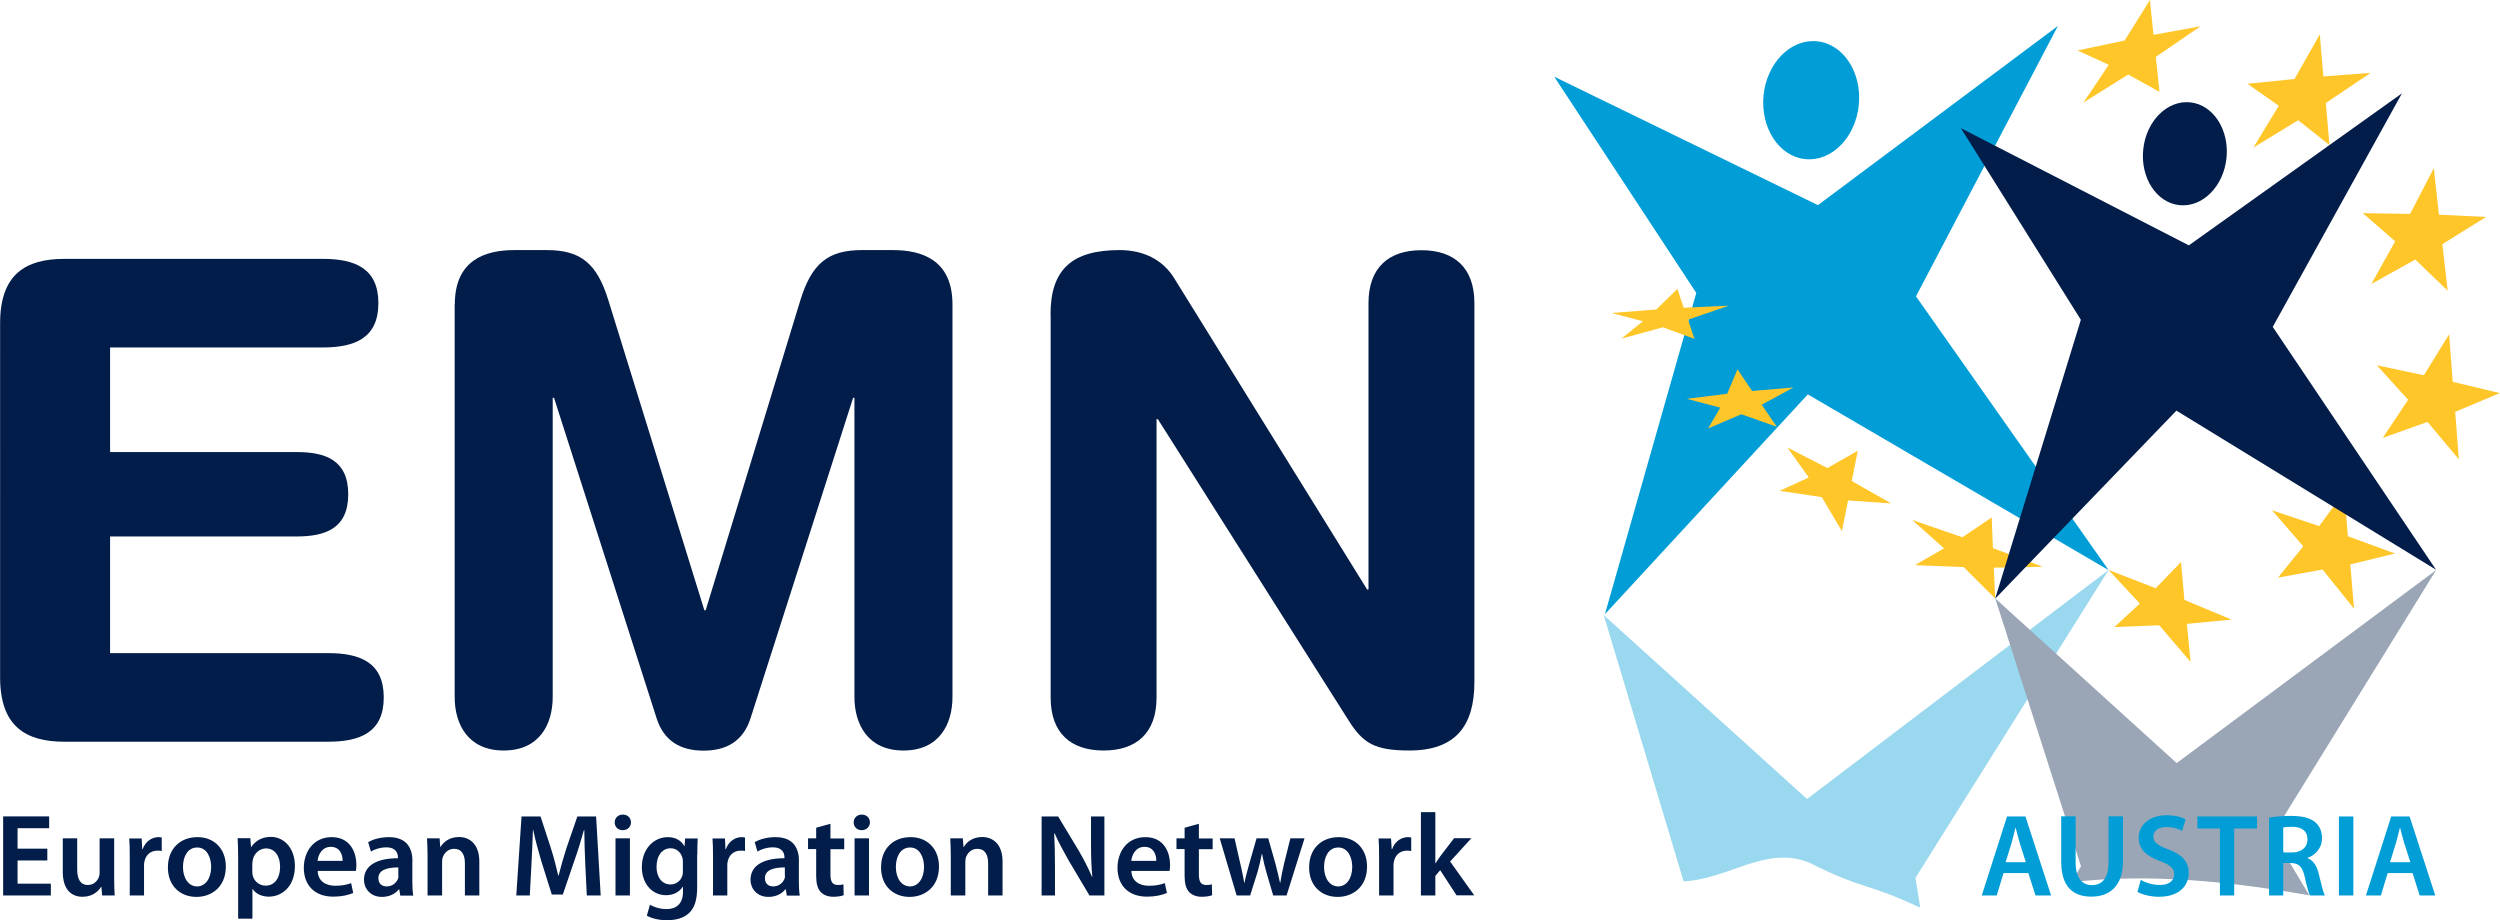
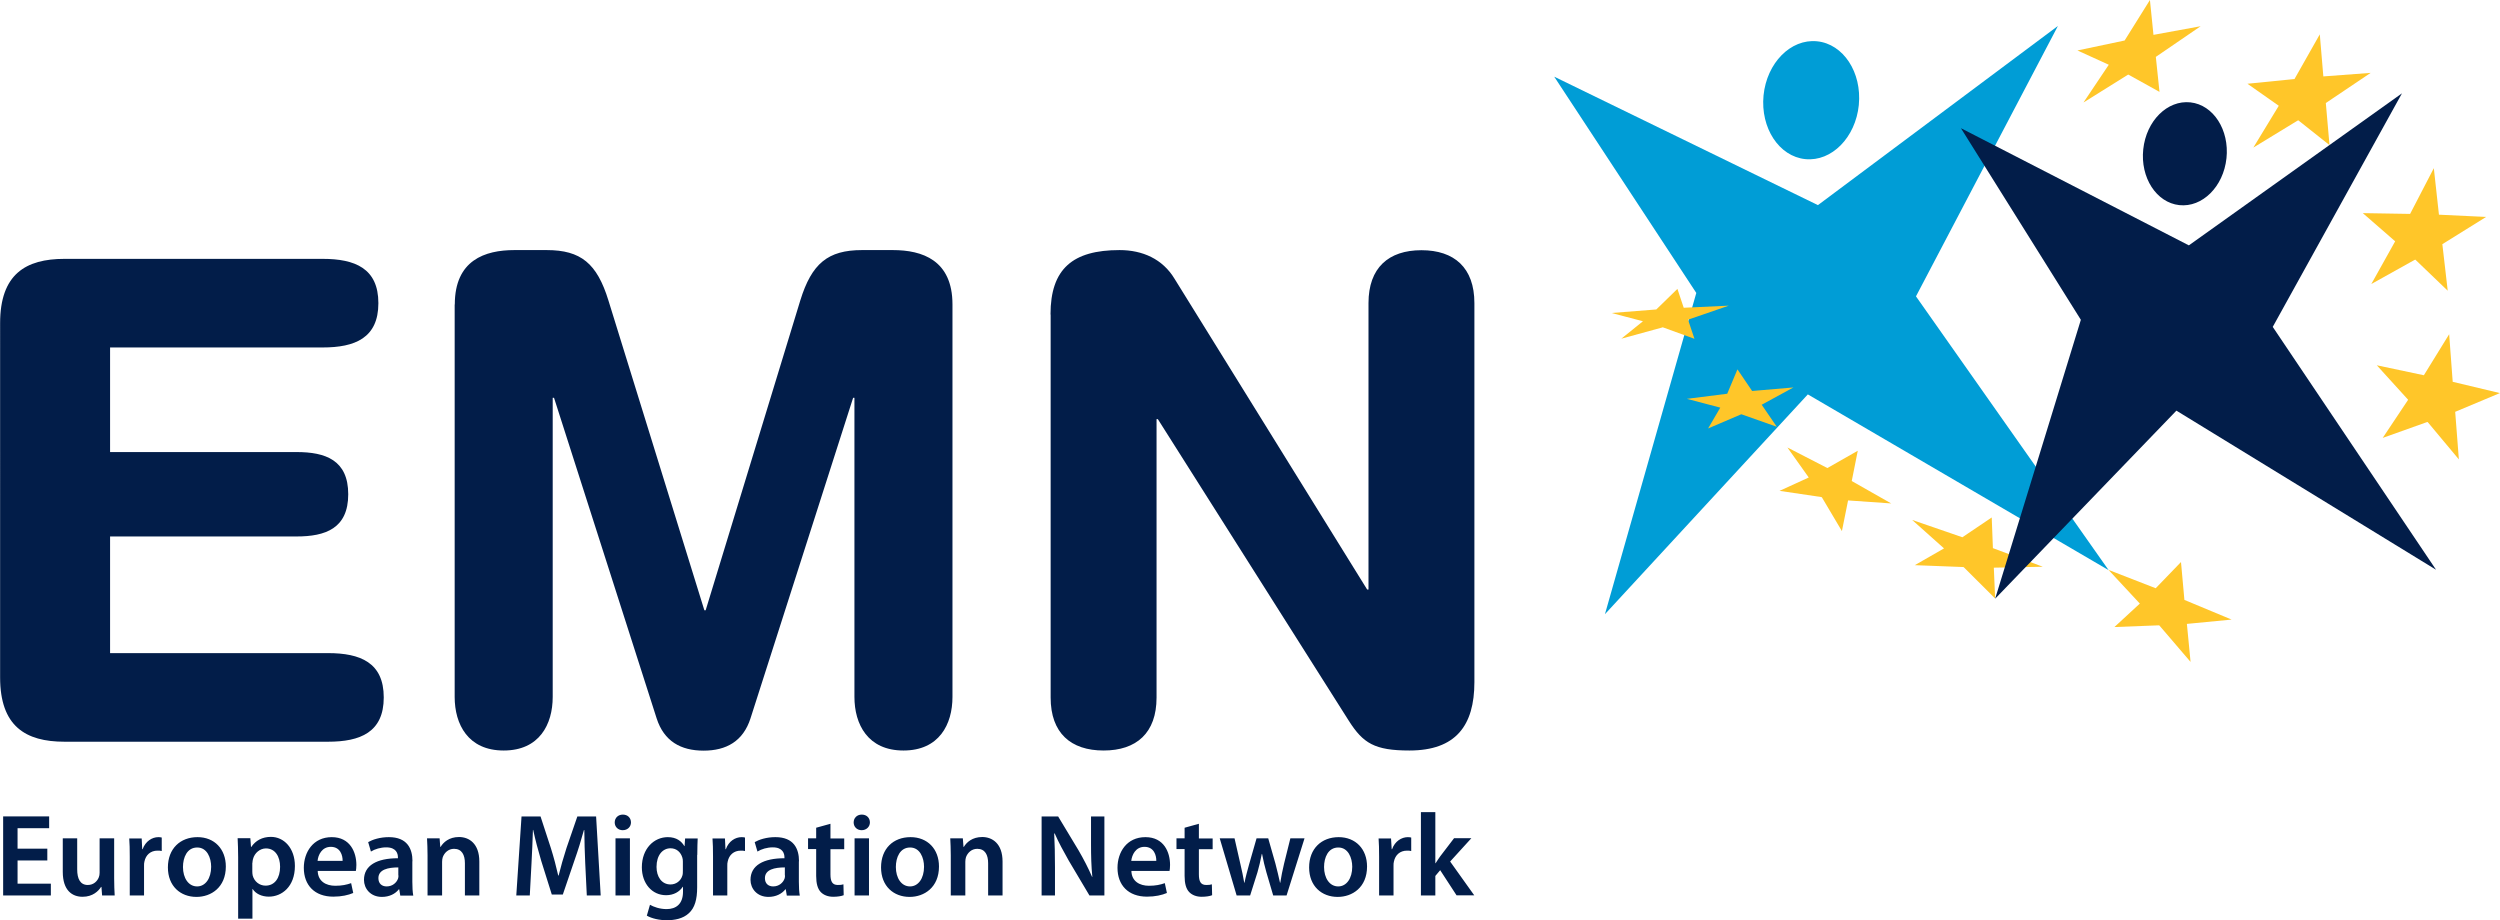
<svg xmlns="http://www.w3.org/2000/svg" version="1.1" width="163" height="60" viewBox="0 0 190.72 70.21">
  <defs>
    <style>.cls-1 {
        fill: none;
      }

      .cls-2 {
        mask: url(#mask);
      }

      .cls-3 {
        filter: url(#luminosity-noclip);
      }

      .cls-4 {
        fill: url(#linear-gradient);
      }

      .cls-5 {
        fill: #009dd6;
      }

      .cls-6 {
        clip-path: url(#clippath-1);
      }

      .cls-7 {
        opacity: .4;
      }

      .cls-8 {
        fill: #021d49;
      }

      .cls-9 {
        fill: #ffc629;
      }

      .cls-10 {
        clip-path: url(#clippath);
      }</style>
    <clipPath id="clippath">
-       <rect class="cls-1" x="114.71" y="40.37" width="97.5" height="39.78" />
-     </clipPath>
+       </clipPath>
    <filter id="luminosity-noclip" x="114.71" y="40.37" width="97.5" height="39.78" color-interpolation-filters="sRGB" filterUnits="userSpaceOnUse">
      <feFlood flood-color="#fff" result="bg" />
      <feBlend in="SourceGraphic" in2="bg" />
    </filter>
    <linearGradient id="linear-gradient" x1="184.76" x2="185.76" y1="803.3" y2="803.3" gradientTransform="matrix(0 16.99 16.99 0 -13483 -3085.1)" gradientUnits="userSpaceOnUse">
      <stop stop-color="#fff" offset="0" />
      <stop stop-color="#cbcbcb" offset=".11" />
      <stop stop-color="#959595" offset=".24" />
      <stop stop-color="#686868" offset=".37" />
      <stop stop-color="#424242" offset=".5" />
      <stop stop-color="#252525" offset=".63" />
      <stop stop-color="#101010" offset=".75" />
      <stop stop-color="#040404" offset=".88" />
      <stop offset="1" />
    </linearGradient>
    <mask id="mask" x="114.71" y="40.37" width="97.5" height="39.78" maskUnits="userSpaceOnUse">
      <g class="cls-3">
        <rect class="cls-4" x="114.71" y="40.37" width="97.5" height="39.78" />
      </g>
    </mask>
    <clipPath id="clippath-1">
      <rect class="cls-1" x="114.71" y="40.37" width="97.5" height="39.78" />
    </clipPath>
  </defs>
  <path class="cls-5" d="m141.81 8.01c-0.25 2.48-2.07 4.33-4.08 4.13s-3.43-2.38-3.19-4.86c0.25-2.48 2.07-4.33 4.08-4.13s3.43 2.37 3.19 4.85" />
  <polygon class="cls-9" transform="translate(-9.35,-9.88)" points="183.2 17.95 180.81 16.27 184.4 15.91 186.33 12.5 186.6 15.71 190.21 15.44 186.79 17.74 187.07 20.95 184.69 19.06 184.62 19.09 181.26 21.14" />
  <polygon class="cls-9" transform="translate(-9.35,-9.88)" points="170.23 14.82 167.84 13.73 171.44 12.97 173.37 9.88 173.64 12.54 177.24 11.88 173.82 14.22 174.1 16.89 171.72 15.57 171.66 15.6 168.3 17.7" />
  <g transform="translate(-9.35,-9.88)">
    <path class="cls-8" d="m179.21 21.95c-0.23 2.17-1.84 3.77-3.6 3.58-1.75-0.19-2.98-2.1-2.75-4.26 0.23-2.17 1.84-3.77 3.6-3.58 1.75 0.19 2.98 2.1 2.75 4.27" />
    <g class="cls-7">
      <g class="cls-10" clip-path="url(#clippath)">
        <g class="cls-2" mask="url(#mask)">
          <g class="cls-6" clip-path="url(#clippath-1)">
            <path class="cls-5" d="m147.55 75.78c3.99 2 4.32 1.47 8.3 3.36l-0.37-2.28 14.73-23.49-23 17.47-15.51-14.03 6.09 20.31c3.58-0.18 6.36-2.86 9.76-1.35" />
-             <path class="cls-8" d="m195.21 53.37-19.8 14.73-13.84-12.56 6.54 20.43-0.7 1.21c5.98-0.68 12.1-0.05 18.12 1.01l-2.78-4.66 12.45-20.15z" />
+             <path class="cls-8" d="m195.21 53.37-19.8 14.73-13.84-12.56 6.54 20.43-0.7 1.21c5.98-0.68 12.1-0.05 18.12 1.01z" />
          </g>
        </g>
      </g>
    </g>
  </g>
  <polygon class="cls-5" transform="translate(-9.35,-9.88)" points="147.27 39.97 131.79 56.74 138.76 32.23 127.92 15.73 148.04 25.53 166.35 11.86 155.52 32.49 170.22 53.38" />
  <polygon class="cls-9" transform="translate(-9.35,-9.88)" points="192.08 28.29 189.61 26.14 193.22 26.2 195.03 22.71 195.42 26.26 199.02 26.43 195.68 28.51 196.09 32.06 193.62 29.69 193.56 29.71 190.26 31.55" />
  <polygon class="cls-9" transform="translate(-9.35,-9.88)" points="193.07 40.38 190.68 37.75 194.27 38.51 196.2 35.38 196.47 39.01 200.07 39.87 196.66 41.3 196.94 44.93 194.56 42.08 194.49 42.09 191.13 43.29" />
-   <polygon class="cls-9" transform="translate(-9.35,-9.88)" points="185.07 51.56 182.68 48.81 186.28 50.02 188.2 47.41 188.47 50.79 192.07 52.11 188.66 52.94 188.94 56.32 186.56 53.35 186.49 53.34 183.14 53.95" />
  <polygon class="cls-9" transform="translate(-9.35,-9.88)" points="172.6 55.93 170.21 53.36 173.81 54.76 175.74 52.76 176 55.65 179.6 57.15 176.19 57.48 176.47 60.38 174.09 57.6 174.03 57.59 170.66 57.72" />
  <polygon class="cls-9" transform="translate(-9.35,-9.88)" points="155.43 53 157.66 51.72 155.23 49.55 159.06 50.87 161.3 49.36 161.39 51.7 165.2 53.12 161.46 53.19 161.56 55.54 159.16 53.15 159.09 53.14" />
  <polygon class="cls-9" transform="translate(-9.35,-9.88)" points="145.11 47.33 147.34 46.31 145.71 44.02 148.76 45.59 151.08 44.27 150.62 46.58 153.63 48.29 150.34 48.06 149.87 50.4 148.34 47.82 148.28 47.8" />
  <polygon class="cls-9" transform="translate(-9.35,-9.88)" points="139.66 42.57 140.59 40.98 138.04 40.31 141.12 39.92 141.9 38.06 143.02 39.71 146.17 39.44 143.75 40.76 144.9 42.44 142.21 41.49 142.16 41.5" />
  <polygon class="cls-9" transform="translate(-9.35,-9.88)" points="133.04 35.72 134.69 34.39 132.29 33.76 135.71 33.49 137.32 31.92 137.8 33.36 141.24 33.2 138.13 34.27 138.62 35.73 136.2 34.85 136.14 34.87" />
  <polygon class="cls-8" transform="translate(-9.35,-9.88)" points="175.39 41.21 161.56 55.56 168.1 34.28 158.95 19.66 176.34 28.6 192.6 17 182.74 34.82 195.2 53.35" />
  <path class="cls-8" d="m0 24.66c0-3.74 1.95-4.91 4.91-4.91h19.7c2.46 0 4.25 0.72 4.25 3.38s-1.79 3.38-4.25 3.38h-16.22v7.98h14.23c2.2 0 3.94 0.61 3.94 3.22s-1.74 3.22-3.94 3.22h-14.23v8.9h16.63c2.46 0 4.25 0.72 4.25 3.38s-1.79 3.38-4.25 3.38h-20.11c-2.97 0-4.91-1.18-4.91-4.91z" />
  <path class="cls-8" d="m34.69 23.23c0-3.38 2.3-4.15 4.55-4.15h2.46c2.61 0 3.84 1.02 4.71 3.84l7.32 23.64h0.1l7.22-23.64c0.87-2.81 2.1-3.84 4.71-3.84h2.35c2.25 0 4.55 0.77 4.55 4.15v29.94c0 2.1-1.02 4.09-3.74 4.09s-3.74-2-3.74-4.09v-22.82h-0.1l-7.83 24.46c-0.56 1.74-1.84 2.46-3.58 2.46s-3.02-0.72-3.58-2.46l-7.83-24.46h-0.1v22.82c0 2.1-1.02 4.09-3.74 4.09s-3.74-2-3.74-4.09v-29.94z" />
  <path class="cls-8" d="m80.14 23.99c0-3.48 1.69-4.91 5.27-4.91 1.74 0 3.28 0.67 4.2 2.2l14.69 23.7h0.1v-21.85c0-2.71 1.54-4.04 4.04-4.04s4.04 1.33 4.04 4.04v28.91c0 3.33-1.43 5.22-4.96 5.22-2.66 0-3.53-0.56-4.61-2.25l-14.58-23.03h-0.1v21.24c0 2.71-1.54 4.04-4.04 4.04s-4.04-1.33-4.04-4.04v-29.22z" />
  <path class="cls-8" d="m109.5 61.96h-1.1v6.36h1.1v-1.49l0.37-0.44 1.25 1.92h1.35l-1.84-2.58 1.62-1.78h-1.32l-1.07 1.4c-0.11 0.15-0.23 0.34-0.34 0.51h-0.02v-3.92zm-4.29 6.36h1.1v-2.26c0-0.12 0-0.23 0.03-0.33 0.1-0.5 0.47-0.83 0.99-0.83 0.13 0 0.23 0 0.33 0.03v-1.03c-0.09-0.02-0.15-0.03-0.26-0.03-0.47 0-0.99 0.31-1.2 0.92h-0.03l-0.05-0.82h-0.95c0.03 0.38 0.04 0.81 0.04 1.4zm-3.11-3.66c0.75 0 1.06 0.79 1.06 1.47 0 0.89-0.44 1.5-1.07 1.5-0.66 0-1.08-0.64-1.08-1.48 0-0.73 0.31-1.49 1.09-1.49m0.03-0.79c-1.32 0-2.26 0.88-2.26 2.31s0.96 2.25 2.18 2.25c1.11 0 2.24-0.72 2.24-2.32 0-1.33-0.87-2.24-2.17-2.24m-9.07 0.09 1.29 4.36h1.03l0.56-1.77c0.12-0.43 0.23-0.86 0.33-1.4h0.02c0.1 0.53 0.2 0.94 0.33 1.4l0.52 1.77h1.02l1.37-4.36h-1.08l-0.48 1.93c-0.12 0.51-0.22 0.99-0.29 1.46h-0.02c-0.1-0.47-0.22-0.95-0.35-1.46l-0.55-1.93h-0.89l-0.57 1.99c-0.12 0.45-0.26 0.93-0.35 1.4h-0.02c-0.08-0.47-0.18-0.95-0.29-1.41l-0.45-1.98zm-2.68-0.81v0.81h-0.62v0.82h0.62v2.05c0 0.57 0.11 0.98 0.35 1.23 0.21 0.22 0.54 0.36 0.95 0.36 0.34 0 0.63-0.05 0.8-0.12l-0.02-0.83c-0.12 0.04-0.23 0.05-0.43 0.05-0.42 0-0.56-0.27-0.56-0.81v-1.92h1.05v-0.82h-1.05v-1.12l-1.08 0.3zm-4.07 2.53c0.05-0.45 0.33-1.07 1.01-1.07 0.73 0 0.91 0.66 0.9 1.07h-1.92zm2.92 0.77c0.02-0.1 0.04-0.26 0.04-0.46 0-0.96-0.46-2.12-1.88-2.12s-2.13 1.14-2.13 2.34c0 1.33 0.83 2.2 2.25 2.2 0.63 0 1.15-0.12 1.52-0.28l-0.16-0.75c-0.34 0.12-0.7 0.2-1.21 0.2-0.71 0-1.32-0.34-1.34-1.13h2.92zm-8.74 1.87v-2.16c0-0.99-0.02-1.79-0.06-2.57h0.04c0.29 0.67 0.69 1.4 1.07 2.07l1.58 2.66h1.14v-6.03h-1.02v2.1c0 0.92 0.02 1.7 0.1 2.51h-0.02c-0.28-0.65-0.64-1.35-1.03-2.02l-1.56-2.59h-1.26v6.03zm-7.94 0h1.1v-2.57c0-0.12 0.02-0.26 0.05-0.35 0.12-0.33 0.42-0.64 0.86-0.64 0.6 0 0.83 0.47 0.83 1.1v2.46h1.1v-2.59c0-1.38-0.79-1.87-1.55-1.87s-1.2 0.41-1.4 0.75h-0.03l-0.05-0.65h-0.96c0.02 0.38 0.04 0.8 0.04 1.3v3.06zm-3.11-3.66c0.75 0 1.06 0.79 1.06 1.47 0 0.89-0.44 1.5-1.07 1.5-0.66 0-1.08-0.64-1.08-1.48 0-0.73 0.31-1.49 1.09-1.49m0.03-0.79c-1.32 0-2.25 0.88-2.25 2.31s0.96 2.25 2.18 2.25c1.11 0 2.24-0.72 2.24-2.32 0-1.33-0.87-2.24-2.17-2.24m-3.72-1.72c-0.37 0-0.62 0.26-0.62 0.6 0 0.32 0.24 0.59 0.61 0.59s0.63-0.27 0.63-0.59c0-0.34-0.24-0.6-0.62-0.6m0.55 1.81h-1.1v4.36h1.1zm-4.03-0.81v0.81h-0.62v0.82h0.62v2.05c0 0.57 0.11 0.98 0.35 1.23 0.21 0.22 0.54 0.36 0.95 0.36 0.34 0 0.63-0.05 0.8-0.12l-0.02-0.83c-0.12 0.04-0.23 0.05-0.43 0.05-0.42 0-0.56-0.27-0.56-0.81v-1.92h1.05v-0.82h-1.05v-1.12l-1.08 0.3zm-2.38 3.64c0 0.08 0 0.16-0.03 0.24-0.11 0.31-0.42 0.6-0.87 0.6-0.35 0-0.63-0.2-0.63-0.63 0-0.66 0.74-0.82 1.52-0.82v0.6zm1.07-1.08c0-0.96-0.4-1.84-1.8-1.84-0.69 0-1.25 0.19-1.58 0.38l0.21 0.72c0.3-0.19 0.74-0.32 1.17-0.32 0.77 0 0.89 0.48 0.89 0.76v0.07c-1.61 0-2.59 0.55-2.59 1.65 0 0.66 0.49 1.3 1.37 1.3 0.57 0 1.03-0.24 1.29-0.58h0.03l0.08 0.48h0.99c-0.05-0.27-0.07-0.65-0.07-1.05v-1.57zm-6.57 2.61h1.1v-2.26c0-0.12 0-0.23 0.03-0.33 0.1-0.5 0.47-0.83 0.99-0.83 0.13 0 0.23 0 0.33 0.03v-1.03c-0.09-0.02-0.15-0.03-0.26-0.03-0.48 0-0.99 0.31-1.2 0.92h-0.03l-0.04-0.82h-0.95c0.03 0.38 0.04 0.81 0.04 1.4v2.95zm-2.29-1.9c0 0.13 0 0.28-0.04 0.39-0.12 0.4-0.48 0.67-0.9 0.67-0.69 0-1.07-0.6-1.07-1.34 0-0.89 0.46-1.42 1.07-1.42 0.47 0 0.78 0.31 0.9 0.71 0.03 0.09 0.04 0.19 0.04 0.3v0.71zm1.1-1.2c0-0.6 0.02-0.96 0.03-1.25h-0.96l-0.04 0.58h-0.02c-0.21-0.36-0.59-0.68-1.26-0.68-1.05 0-1.98 0.87-1.98 2.3 0 1.23 0.77 2.13 1.85 2.13 0.58 0 1.02-0.26 1.27-0.64h0.02v0.38c0 0.94-0.54 1.32-1.25 1.32-0.53 0-0.99-0.17-1.27-0.33l-0.24 0.83c0.38 0.22 0.97 0.35 1.52 0.35 0.6 0 1.24-0.12 1.68-0.53 0.46-0.41 0.64-1.06 0.64-1.98v-2.47zm-5.68-3.07c-0.37 0-0.62 0.26-0.62 0.6 0 0.32 0.24 0.59 0.61 0.59 0.38 0 0.63-0.27 0.63-0.59 0-0.34-0.24-0.6-0.62-0.6m0.54 1.81h-1.1v4.36h1.1zm-3.3 4.36h1.07l-0.35-6.03h-1.43l-0.83 2.41c-0.23 0.71-0.44 1.45-0.6 2.1h-0.03c-0.15-0.67-0.34-1.39-0.56-2.09l-0.79-2.42h-1.45l-0.4 6.03h1.03l0.13-2.43c0.05-0.82 0.08-1.78 0.11-2.57h0.02c0.16 0.75 0.38 1.58 0.61 2.35l0.81 2.58h0.84l0.89-2.61c0.27-0.76 0.52-1.57 0.72-2.31h0.03c0 0.81 0.04 1.75 0.07 2.53l0.12 2.46zm-12.13 0h1.1v-2.57c0-0.12 0.02-0.26 0.05-0.35 0.12-0.33 0.42-0.64 0.86-0.64 0.6 0 0.83 0.47 0.83 1.1v2.46h1.1v-2.59c0-1.38-0.79-1.87-1.55-1.87s-1.2 0.41-1.4 0.75h-0.03l-0.05-0.65h-0.96c0.02 0.38 0.04 0.8 0.04 1.3v3.06zm-2.23-1.53c0 0.08 0 0.16-0.03 0.24-0.11 0.31-0.42 0.6-0.87 0.6-0.35 0-0.63-0.2-0.63-0.63 0-0.66 0.74-0.82 1.52-0.82v0.6zm1.07-1.08c0-0.96-0.4-1.84-1.8-1.84-0.69 0-1.25 0.19-1.58 0.38l0.21 0.72c0.3-0.19 0.74-0.32 1.17-0.32 0.77 0 0.89 0.48 0.89 0.76v0.07c-1.61 0-2.59 0.55-2.59 1.65 0 0.66 0.49 1.3 1.37 1.3 0.57 0 1.03-0.24 1.29-0.58h0.03l0.08 0.48h0.99c-0.05-0.27-0.07-0.65-0.07-1.05v-1.57zm-7.24-0.03c0.04-0.45 0.33-1.07 1.01-1.07 0.73 0 0.91 0.66 0.9 1.07h-1.92zm2.92 0.77c0.02-0.1 0.04-0.26 0.04-0.46 0-0.96-0.47-2.12-1.88-2.12s-2.13 1.14-2.13 2.34c0 1.33 0.83 2.2 2.25 2.2 0.63 0 1.15-0.12 1.52-0.28l-0.16-0.75c-0.34 0.12-0.7 0.2-1.21 0.2-0.71 0-1.32-0.34-1.34-1.13h2.92zm-7.89-0.62c0-0.09 0.02-0.19 0.04-0.28 0.12-0.48 0.54-0.82 0.99-0.82 0.71 0 1.08 0.63 1.08 1.4 0 0.86-0.41 1.44-1.11 1.44-0.47 0-0.86-0.32-0.98-0.77-0.02-0.1-0.03-0.2-0.03-0.3v-0.67zm-1.1 4.26h1.1v-2.26h0.02c0.22 0.35 0.68 0.58 1.23 0.58 0.99 0 1.99-0.76 1.99-2.34 0-1.36-0.83-2.22-1.83-2.22-0.66 0-1.17 0.28-1.5 0.77h-0.02l-0.05-0.67h-0.97c0.02 0.41 0.04 0.88 0.04 1.45v4.68zm-3.11-5.43c0.75 0 1.06 0.79 1.06 1.47 0 0.89-0.44 1.5-1.07 1.5-0.66 0-1.08-0.64-1.08-1.48 0-0.73 0.31-1.49 1.09-1.49m0.02-0.79c-1.32 0-2.26 0.88-2.26 2.31s0.96 2.25 2.18 2.25c1.11 0 2.24-0.72 2.24-2.32 0-1.33-0.87-2.24-2.16-2.24m-5.18 4.45h1.1v-2.26c0-0.12 0-0.23 0.03-0.33 0.1-0.5 0.47-0.83 0.99-0.83 0.13 0 0.23 0 0.33 0.03v-1.03c-0.09-0.02-0.15-0.03-0.26-0.03-0.47 0-0.98 0.31-1.2 0.92h-0.03l-0.04-0.82h-0.95c0.03 0.38 0.04 0.81 0.04 1.4v2.95zm-1.19-4.36h-1.1v2.63c0 0.12-0.02 0.25-0.06 0.34-0.11 0.29-0.39 0.59-0.84 0.59-0.58 0-0.81-0.47-0.81-1.19v-2.37h-1.1v2.56c0 1.42 0.72 1.9 1.51 1.9s1.22-0.45 1.41-0.75h0.03l0.05 0.65h0.96c-0.02-0.36-0.04-0.79-0.04-1.31v-3.05zm-5.09 0.79h-2.27v-1.56h2.41v-0.9h-3.51v6.03h3.64v-0.9h-2.54v-1.77h2.27v-0.89z" />
-   <path class="cls-5" d="m182.34 65.78 0.46-1.49c0.1-0.36 0.2-0.78 0.29-1.13h0.02c0.09 0.35 0.19 0.76 0.3 1.13l0.48 1.49zm1.72 0.83 0.54 1.71h1.19l-1.96-6.03h-1.4l-1.93 6.03h1.14l0.52-1.71h1.91zm-5.62 1.71h1.1v-6.03h-1.1zm-4.25-5.19c0.11-0.03 0.33-0.05 0.68-0.05 0.72 0 1.17 0.31 1.17 0.97 0 0.6-0.46 0.99-1.2 0.99h-0.65zm-1.09 5.19h1.09v-2.48h0.56c0.63 0.02 0.9 0.27 1.08 1.06 0.16 0.75 0.31 1.24 0.4 1.42h1.13c-0.12-0.23-0.28-0.93-0.47-1.68-0.14-0.58-0.4-1-0.84-1.16v-0.03c0.57-0.2 1.1-0.73 1.1-1.5 0-0.52-0.19-0.94-0.52-1.22-0.41-0.34-0.99-0.48-1.86-0.48-0.63 0-1.24 0.05-1.66 0.13v5.94zm-3.75 0h1.1v-5.11h1.74v-0.92h-4.55v0.92h1.72v5.11zm-6.29-0.28c0.33 0.2 0.99 0.38 1.64 0.38 1.55 0 2.28-0.84 2.28-1.82 0-0.87-0.5-1.4-1.55-1.79-0.81-0.31-1.15-0.53-1.15-0.99 0-0.36 0.29-0.72 0.99-0.72 0.56 0 0.98 0.17 1.21 0.29l0.26-0.88c-0.31-0.17-0.79-0.31-1.44-0.31-1.32 0-2.14 0.74-2.14 1.74 0 0.87 0.64 1.4 1.64 1.76 0.76 0.28 1.07 0.55 1.07 1 0 0.49-0.39 0.82-1.09 0.82-0.56 0-1.11-0.18-1.46-0.39l-0.25 0.91zm-5.81-5.75v3.45c0 1.9 0.9 2.67 2.3 2.67s2.41-0.82 2.41-2.68v-3.45h-1.1v3.52c0 1.18-0.47 1.73-1.27 1.73-0.74 0-1.24-0.55-1.24-1.73v-3.52h-1.1zm-4.24 3.49 0.46-1.49c0.1-0.36 0.2-0.78 0.29-1.13h0.02c0.09 0.35 0.19 0.76 0.3 1.13l0.47 1.49h-1.55zm1.73 0.83 0.55 1.71h1.19l-1.96-6.03h-1.4l-1.93 6.03h1.14l0.52-1.71h1.91z" />
</svg>